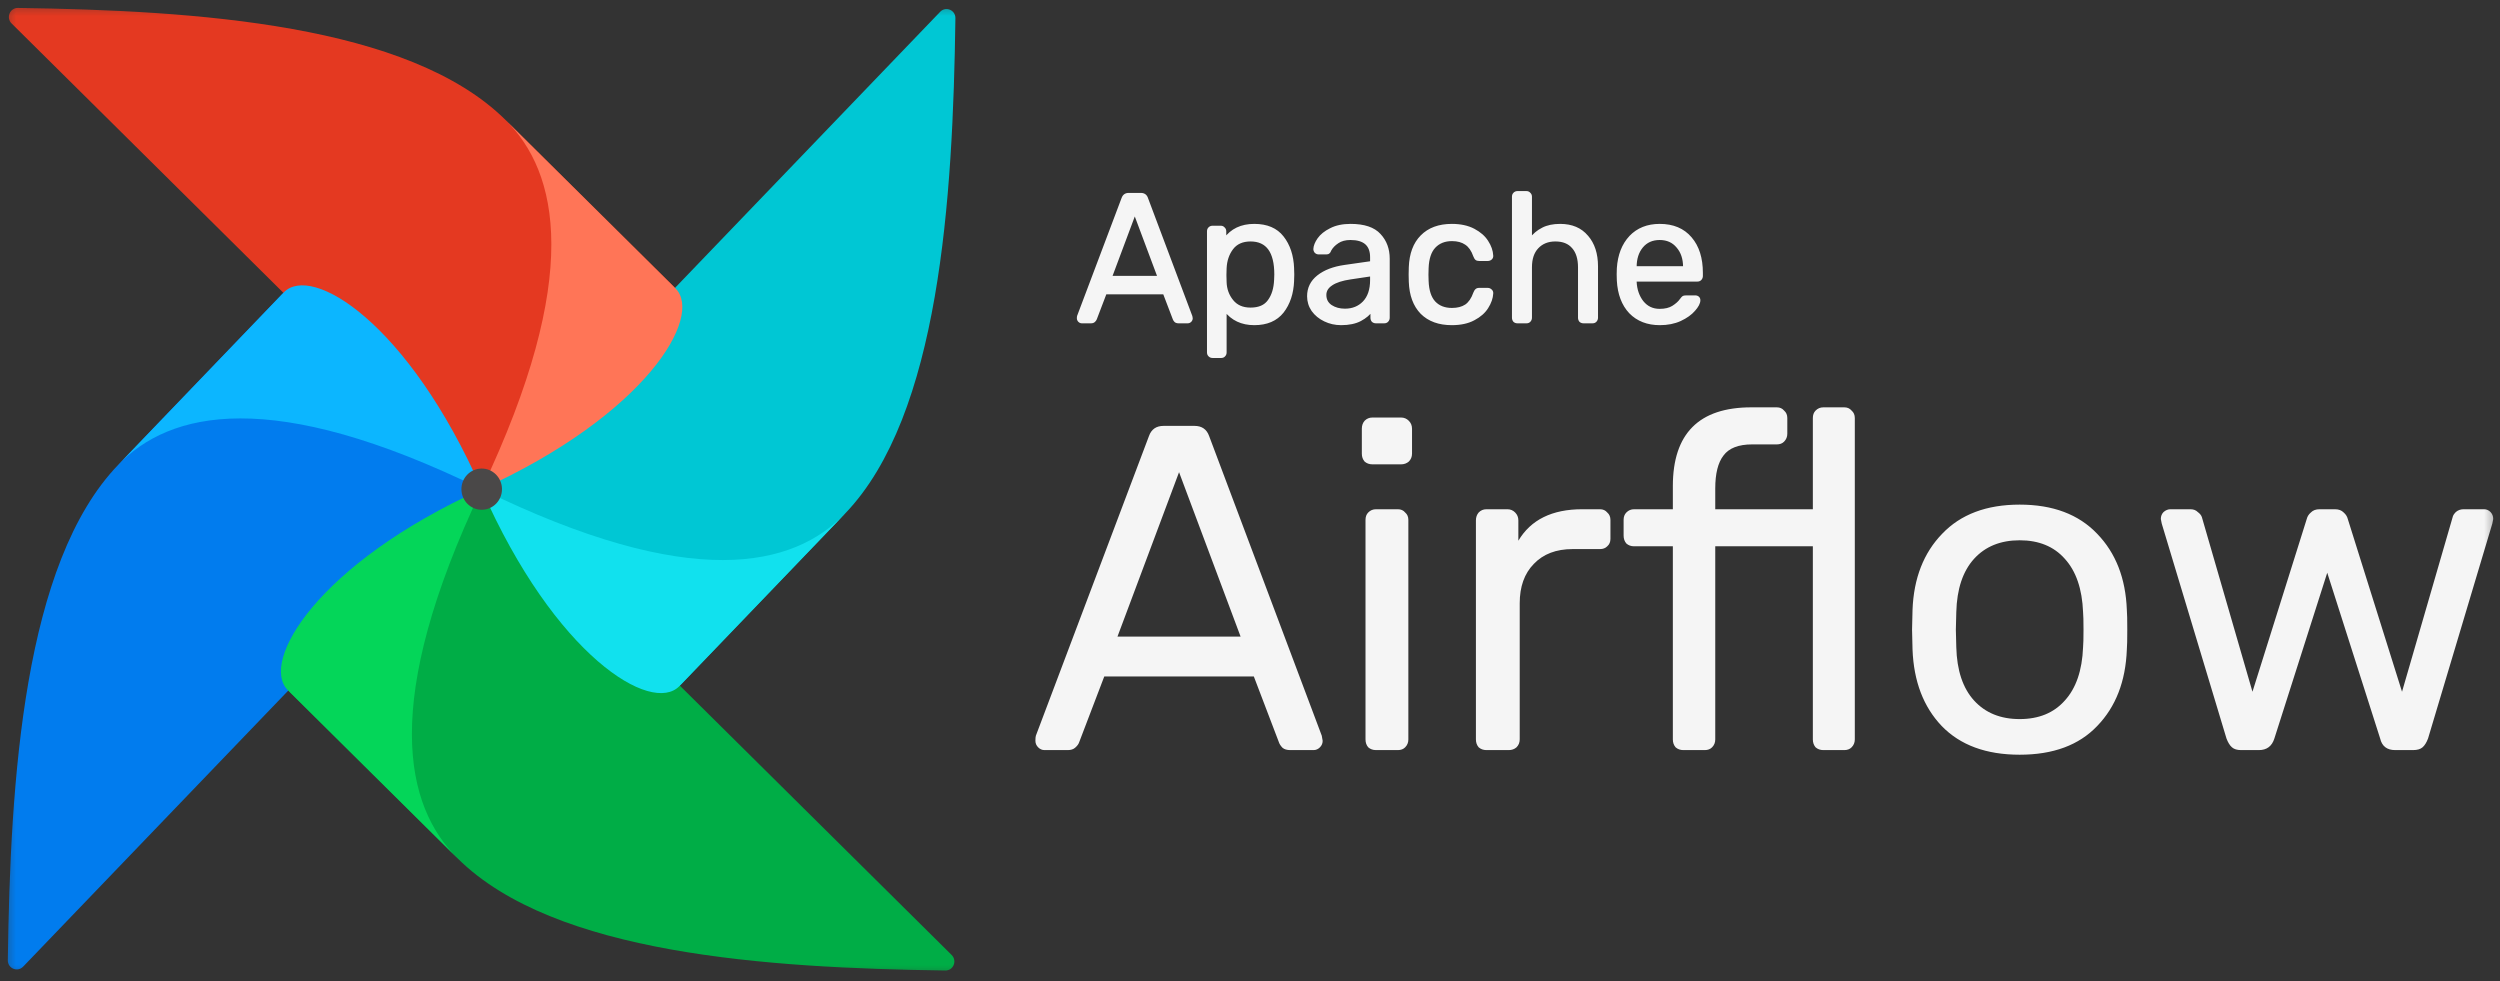
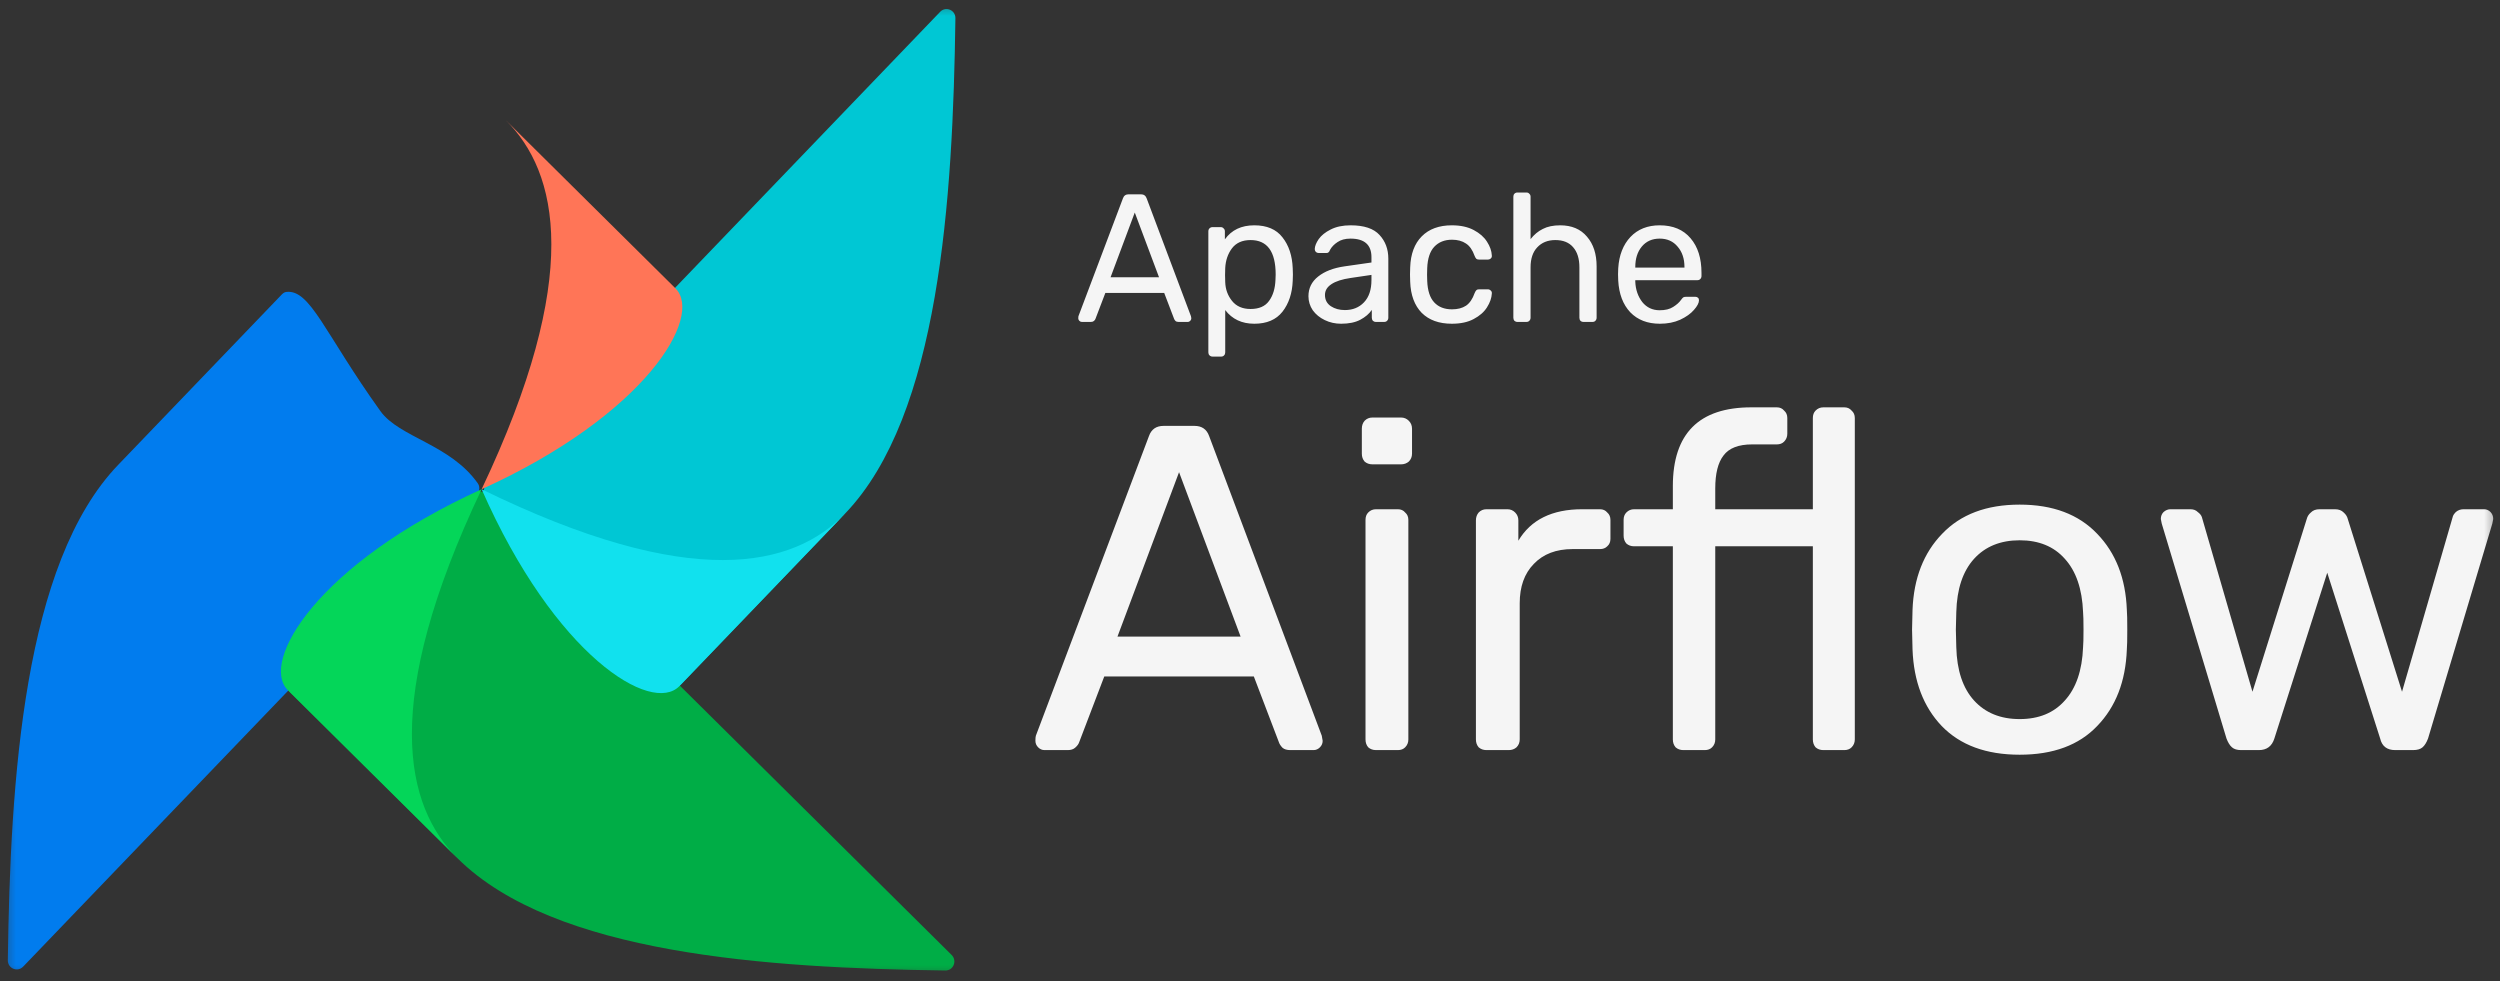
<svg xmlns="http://www.w3.org/2000/svg" width="79" height="31" viewBox="0 0 79 31" fill="none">
  <rect x="0" y="0" width="79" height="31" fill="#333333" stroke="none" />
  <g clip-path="url(#clip0_63_177)">
    <mask id="mask0_63_177" style="mask-type:luminance" maskUnits="userSpaceOnUse" x="0" y="0" width="79" height="31">
      <path d="M79 0H0V31H79V0Z" fill="white" />
    </mask>
    <g mask="url(#mask0_63_177)">
      <path d="M0.73 30.547L15.067 15.618C15.157 15.525 15.174 15.38 15.099 15.274C14.227 14.038 12.618 13.823 12.022 12.992C10.256 10.531 9.808 9.139 9.049 9.225C8.996 9.231 8.949 9.26 8.911 9.299L3.732 14.692C0.753 17.794 0.325 24.625 0.247 30.344C0.244 30.603 0.552 30.732 0.73 30.547Z" fill="#017CEE" />
      <path d="M30.072 30.177L15.376 15.615C15.284 15.523 15.142 15.506 15.037 15.582C13.82 16.468 13.609 18.102 12.791 18.707C10.368 20.501 8.997 20.956 9.082 21.727C9.088 21.781 9.116 21.829 9.155 21.867L14.464 27.128C17.518 30.154 24.242 30.588 29.873 30.668C30.128 30.672 30.254 30.358 30.072 30.177Z" fill="#00AD46" />
      <path fill-rule="evenodd" clip-rule="evenodd" d="M14.463 27.128C12.795 25.475 12.021 22.204 15.219 15.46C10.021 17.819 8.2 20.921 9.096 21.809L14.463 27.128Z" fill="#04D659" />
      <path d="M29.709 0.373L15.372 15.301C15.282 15.394 15.265 15.539 15.34 15.645C16.212 16.882 17.82 17.096 18.416 17.927C20.183 20.388 20.631 21.781 21.389 21.694C21.442 21.688 21.49 21.659 21.527 21.62L26.706 16.228C29.686 13.125 30.113 6.295 30.191 0.575C30.195 0.317 29.886 0.188 29.709 0.373Z" fill="#00C7D4" />
      <path fill-rule="evenodd" clip-rule="evenodd" d="M26.706 16.228C25.079 17.922 21.859 18.709 15.219 15.46C17.542 20.74 20.596 22.59 21.47 21.68L26.706 16.228Z" fill="#11E1EE" />
-       <path d="M0.367 0.742L15.063 15.305C15.155 15.396 15.297 15.413 15.402 15.337C16.619 14.451 16.83 12.818 17.648 12.212C20.071 10.418 21.442 9.963 21.357 9.192C21.351 9.138 21.323 9.09 21.285 9.052L15.975 3.791C12.921 0.765 6.197 0.331 0.566 0.251C0.311 0.248 0.185 0.561 0.367 0.742Z" fill="#E43921" />
      <path fill-rule="evenodd" clip-rule="evenodd" d="M15.975 3.791C17.644 5.445 18.418 8.715 15.219 15.46C20.417 13.1 22.239 9.998 21.343 9.11L15.975 3.791Z" fill="#FF7557" />
-       <path fill-rule="evenodd" clip-rule="evenodd" d="M3.732 14.692C5.36 12.997 8.58 12.211 15.22 15.46C12.896 10.18 9.843 8.329 8.969 9.239L3.732 14.692Z" fill="#0CB6FF" />
-       <path d="M15.23 16.109C15.584 16.104 15.867 15.809 15.863 15.45C15.858 15.09 15.568 14.802 15.214 14.806C14.86 14.811 14.576 15.106 14.581 15.466C14.585 15.825 14.876 16.113 15.23 16.109Z" fill="#4A4848" />
      <path d="M34.186 10.173C34.156 10.173 34.129 10.161 34.107 10.138C34.084 10.115 34.073 10.088 34.073 10.058C34.073 10.027 34.075 10.006 34.078 9.994L35.485 6.267C35.515 6.182 35.576 6.14 35.666 6.14H36.052C36.143 6.14 36.203 6.182 36.234 6.267L37.635 9.994L37.646 10.058C37.646 10.088 37.635 10.115 37.612 10.138C37.589 10.161 37.563 10.173 37.532 10.173H37.243C37.202 10.173 37.169 10.163 37.147 10.144C37.124 10.121 37.109 10.098 37.101 10.075L36.789 9.257H34.929L34.617 10.075C34.61 10.098 34.593 10.121 34.566 10.144C34.543 10.163 34.513 10.173 34.475 10.173H34.186ZM36.625 8.761L35.859 6.716L35.094 8.761H36.625ZM38.315 11.268C38.277 11.268 38.245 11.254 38.218 11.227C38.196 11.204 38.184 11.173 38.184 11.135V7.31C38.184 7.271 38.196 7.241 38.218 7.218C38.245 7.191 38.277 7.177 38.315 7.177H38.576C38.613 7.177 38.644 7.191 38.666 7.218C38.693 7.241 38.706 7.271 38.706 7.31V7.563C38.918 7.267 39.228 7.12 39.636 7.12C40.033 7.12 40.33 7.246 40.526 7.5C40.727 7.753 40.835 8.08 40.85 8.479C40.854 8.521 40.856 8.587 40.856 8.675C40.856 8.763 40.854 8.829 40.85 8.871C40.835 9.266 40.727 9.593 40.526 9.85C40.326 10.104 40.029 10.23 39.636 10.23C39.243 10.23 38.937 10.086 38.717 9.798V11.135C38.717 11.173 38.706 11.204 38.683 11.227C38.661 11.254 38.63 11.268 38.593 11.268H38.315ZM39.517 9.764C39.785 9.764 39.98 9.679 40.101 9.51C40.226 9.341 40.294 9.119 40.305 8.842C40.309 8.804 40.311 8.748 40.311 8.675C40.311 7.949 40.046 7.586 39.517 7.586C39.256 7.586 39.059 7.675 38.927 7.851C38.799 8.024 38.729 8.231 38.717 8.473L38.712 8.692L38.717 8.917C38.725 9.144 38.797 9.341 38.933 9.51C39.069 9.679 39.264 9.764 39.517 9.764ZM42.379 10.23C42.194 10.23 42.022 10.192 41.863 10.115C41.705 10.039 41.578 9.935 41.483 9.804C41.393 9.67 41.347 9.522 41.347 9.361C41.347 9.107 41.449 8.9 41.654 8.738C41.861 8.573 42.141 8.466 42.493 8.416L43.338 8.295V8.128C43.338 7.736 43.117 7.54 42.675 7.54C42.508 7.54 42.372 7.577 42.266 7.65C42.16 7.719 42.081 7.801 42.028 7.897C42.017 7.932 42.001 7.957 41.983 7.972C41.967 7.988 41.945 7.995 41.914 7.995H41.67C41.636 7.995 41.606 7.984 41.58 7.961C41.557 7.934 41.546 7.903 41.546 7.869C41.55 7.776 41.591 7.673 41.67 7.557C41.754 7.438 41.88 7.337 42.05 7.252C42.221 7.164 42.431 7.12 42.68 7.12C43.103 7.12 43.408 7.221 43.593 7.425C43.778 7.625 43.871 7.874 43.871 8.174V10.04C43.871 10.079 43.858 10.111 43.831 10.138C43.809 10.161 43.778 10.173 43.741 10.173H43.48C43.442 10.173 43.41 10.161 43.383 10.138C43.361 10.111 43.349 10.079 43.349 10.04V9.793C43.266 9.916 43.145 10.019 42.986 10.104C42.828 10.188 42.625 10.23 42.379 10.23ZM42.498 9.798C42.744 9.798 42.945 9.718 43.1 9.556C43.259 9.391 43.338 9.155 43.338 8.848V8.687L42.68 8.784C42.412 8.823 42.209 8.888 42.073 8.98C41.937 9.069 41.869 9.182 41.869 9.32C41.869 9.474 41.931 9.593 42.056 9.677C42.181 9.758 42.328 9.798 42.498 9.798ZM45.878 10.23C45.473 10.23 45.155 10.115 44.925 9.885C44.698 9.651 44.577 9.324 44.562 8.905L44.556 8.675L44.562 8.445C44.577 8.026 44.698 7.701 44.925 7.471C45.155 7.237 45.473 7.12 45.878 7.12C46.15 7.12 46.38 7.169 46.569 7.269C46.758 7.369 46.898 7.492 46.989 7.638C47.084 7.784 47.135 7.93 47.142 8.076C47.146 8.114 47.135 8.145 47.108 8.168C47.082 8.191 47.05 8.203 47.012 8.203H46.74C46.702 8.203 46.673 8.195 46.654 8.18C46.636 8.164 46.617 8.134 46.598 8.087C46.533 7.903 46.443 7.772 46.326 7.696C46.208 7.615 46.061 7.575 45.883 7.575C45.649 7.575 45.462 7.65 45.322 7.799C45.186 7.945 45.112 8.17 45.1 8.473L45.095 8.681L45.1 8.877C45.112 9.184 45.186 9.411 45.322 9.556C45.458 9.702 45.645 9.775 45.883 9.775C46.061 9.775 46.208 9.737 46.326 9.66C46.443 9.58 46.533 9.447 46.598 9.263C46.617 9.217 46.636 9.186 46.654 9.17C46.673 9.151 46.702 9.142 46.74 9.142H47.012C47.05 9.142 47.082 9.155 47.108 9.182C47.135 9.205 47.146 9.236 47.142 9.274C47.135 9.416 47.084 9.562 46.989 9.712C46.898 9.858 46.758 9.981 46.569 10.081C46.384 10.181 46.154 10.23 45.878 10.23ZM47.952 10.173C47.914 10.173 47.882 10.161 47.855 10.138C47.833 10.111 47.822 10.079 47.822 10.04V6.215C47.822 6.177 47.833 6.146 47.855 6.123C47.882 6.096 47.914 6.083 47.952 6.083H48.236C48.273 6.083 48.304 6.096 48.326 6.123C48.353 6.146 48.366 6.177 48.366 6.215V7.557C48.476 7.415 48.604 7.308 48.752 7.235C48.899 7.158 49.082 7.12 49.302 7.12C49.665 7.12 49.947 7.239 50.147 7.477C50.351 7.711 50.453 8.024 50.453 8.416V10.04C50.453 10.079 50.44 10.111 50.413 10.138C50.391 10.161 50.361 10.173 50.323 10.173H50.039C50.001 10.173 49.969 10.161 49.943 10.138C49.92 10.111 49.909 10.079 49.909 10.04V8.445C49.909 8.172 49.842 7.961 49.71 7.811C49.581 7.661 49.394 7.586 49.149 7.586C48.91 7.586 48.719 7.663 48.576 7.817C48.436 7.966 48.366 8.176 48.366 8.445V10.04C48.366 10.079 48.353 10.111 48.326 10.138C48.304 10.161 48.273 10.173 48.236 10.173H47.952ZM52.452 10.23C52.062 10.23 51.75 10.11 51.516 9.868C51.285 9.622 51.159 9.288 51.136 8.865L51.13 8.669L51.136 8.479C51.162 8.064 51.291 7.734 51.522 7.488C51.756 7.242 52.064 7.12 52.446 7.12C52.866 7.12 53.191 7.256 53.422 7.529C53.652 7.797 53.767 8.162 53.767 8.623V8.721C53.767 8.76 53.754 8.792 53.728 8.819C53.705 8.842 53.675 8.854 53.637 8.854H51.675V8.905C51.686 9.155 51.76 9.368 51.896 9.545C52.036 9.718 52.219 9.804 52.446 9.804C52.62 9.804 52.762 9.77 52.871 9.7C52.985 9.628 53.068 9.553 53.121 9.476C53.155 9.43 53.179 9.403 53.195 9.395C53.214 9.384 53.246 9.378 53.291 9.378H53.569C53.603 9.378 53.631 9.387 53.654 9.407C53.677 9.426 53.688 9.453 53.688 9.487C53.688 9.572 53.635 9.674 53.529 9.793C53.427 9.912 53.282 10.015 53.093 10.104C52.907 10.188 52.694 10.23 52.452 10.23ZM53.229 8.456V8.439C53.229 8.174 53.157 7.959 53.013 7.794C52.873 7.625 52.684 7.54 52.446 7.54C52.208 7.54 52.019 7.625 51.879 7.794C51.743 7.959 51.675 8.174 51.675 8.439V8.456H53.229Z" fill="#F5F5F5" />
-       <path d="M34.078 9.994L34.038 9.978L34.037 9.98L34.078 9.994ZM35.485 6.267L35.526 6.283L35.526 6.282L35.485 6.267ZM36.234 6.267L36.193 6.282L36.193 6.283L36.234 6.267ZM37.635 9.994L37.678 9.986C37.677 9.984 37.676 9.981 37.675 9.979L37.635 9.994ZM37.646 10.058H37.69C37.69 10.055 37.689 10.052 37.689 10.05L37.646 10.058ZM37.147 10.144L37.116 10.175C37.117 10.176 37.118 10.177 37.119 10.178L37.147 10.144ZM37.102 10.075L37.143 10.061L37.142 10.059L37.102 10.075ZM36.79 9.257L36.83 9.241C36.824 9.224 36.808 9.213 36.79 9.213V9.257ZM34.929 9.257V9.213C34.911 9.213 34.895 9.224 34.889 9.241L34.929 9.257ZM34.617 10.075L34.577 10.059L34.576 10.061L34.617 10.075ZM34.566 10.144L34.594 10.178L34.595 10.178L34.566 10.144ZM36.625 8.761V8.806C36.639 8.806 36.653 8.799 36.661 8.787C36.669 8.775 36.671 8.759 36.666 8.746L36.625 8.761ZM35.859 6.716L35.9 6.701C35.894 6.683 35.877 6.672 35.859 6.672C35.841 6.672 35.825 6.683 35.819 6.701L35.859 6.716ZM35.094 8.761L35.053 8.746C35.048 8.759 35.05 8.775 35.058 8.787C35.066 8.799 35.08 8.806 35.094 8.806V8.761ZM34.186 10.129C34.169 10.129 34.153 10.122 34.138 10.107L34.076 10.17C34.106 10.2 34.144 10.217 34.186 10.217V10.129ZM34.138 10.107C34.123 10.092 34.117 10.076 34.117 10.058H34.029C34.029 10.101 34.046 10.139 34.076 10.17L34.138 10.107ZM34.117 10.058C34.117 10.027 34.119 10.012 34.12 10.008L34.037 9.98C34.031 9.999 34.029 10.027 34.029 10.058H34.117ZM34.119 10.01L35.526 6.283L35.444 6.251L34.038 9.978L34.119 10.01ZM35.526 6.282C35.539 6.247 35.556 6.223 35.578 6.208C35.599 6.193 35.628 6.184 35.667 6.184V6.096C35.614 6.096 35.568 6.108 35.529 6.135C35.489 6.163 35.462 6.203 35.444 6.252L35.526 6.282ZM35.667 6.184H36.052V6.096H35.667V6.184ZM36.052 6.184C36.091 6.184 36.12 6.193 36.141 6.208C36.162 6.223 36.18 6.247 36.193 6.282L36.275 6.252C36.257 6.203 36.23 6.163 36.19 6.135C36.151 6.108 36.104 6.096 36.052 6.096V6.184ZM36.193 6.283L37.594 10.01L37.675 9.979L36.274 6.251L36.193 6.283ZM37.592 10.002L37.603 10.066L37.689 10.05L37.678 9.986L37.592 10.002ZM37.602 10.058C37.602 10.076 37.596 10.092 37.581 10.107L37.643 10.17C37.673 10.139 37.69 10.101 37.69 10.058H37.602ZM37.581 10.107C37.566 10.122 37.55 10.129 37.532 10.129V10.217C37.575 10.217 37.612 10.2 37.643 10.17L37.581 10.107ZM37.532 10.129H37.243V10.217H37.532V10.129ZM37.243 10.129C37.208 10.129 37.187 10.12 37.175 10.11L37.119 10.178C37.152 10.206 37.196 10.217 37.243 10.217V10.129ZM37.178 10.113C37.158 10.093 37.148 10.076 37.143 10.061L37.06 10.089C37.071 10.12 37.09 10.149 37.116 10.175L37.178 10.113ZM37.142 10.059L36.83 9.241L36.749 9.273L37.061 10.091L37.142 10.059ZM36.79 9.213H34.929V9.301H36.79V9.213ZM34.889 9.241L34.577 10.059L34.658 10.091L34.97 9.273L34.889 9.241ZM34.576 10.061C34.572 10.074 34.561 10.09 34.538 10.111L34.595 10.178C34.624 10.152 34.648 10.122 34.659 10.089L34.576 10.061ZM34.538 10.11C34.526 10.121 34.506 10.129 34.476 10.129V10.217C34.521 10.217 34.562 10.206 34.594 10.178L34.538 10.11ZM34.476 10.129H34.186V10.217H34.476V10.129ZM36.666 8.746L35.9 6.701L35.819 6.732L36.584 8.777L36.666 8.746ZM35.819 6.701L35.053 8.746L35.135 8.777L35.9 6.732L35.819 6.701ZM35.094 8.806H36.625V8.717H35.094V8.806ZM38.666 7.218L38.633 7.246C38.635 7.248 38.636 7.25 38.638 7.251L38.666 7.218ZM38.706 7.563H38.663C38.663 7.582 38.675 7.599 38.693 7.605C38.711 7.611 38.73 7.605 38.741 7.589L38.706 7.563ZM40.527 7.5L40.492 7.527L40.493 7.528L40.527 7.5ZM40.85 8.479L40.806 8.481L40.807 8.483L40.85 8.479ZM40.85 8.871L40.807 8.867L40.806 8.869L40.85 8.871ZM40.527 9.85L40.561 9.878L40.561 9.878L40.527 9.85ZM38.718 9.798L38.752 9.771C38.74 9.756 38.721 9.75 38.703 9.757C38.686 9.763 38.674 9.78 38.674 9.798H38.718ZM38.684 11.227L38.653 11.196C38.652 11.197 38.651 11.197 38.65 11.198L38.684 11.227ZM40.101 9.51L40.066 9.484L40.066 9.484L40.101 9.51ZM40.306 8.842L40.262 8.838C40.262 8.839 40.262 8.839 40.262 8.84L40.306 8.842ZM38.718 8.473L38.674 8.471V8.472L38.718 8.473ZM38.712 8.692L38.668 8.691V8.693L38.712 8.692ZM38.718 8.917L38.674 8.918V8.918L38.718 8.917ZM38.315 11.223C38.288 11.223 38.267 11.214 38.249 11.196L38.188 11.258C38.222 11.294 38.266 11.312 38.315 11.312V11.223ZM38.249 11.196C38.236 11.183 38.228 11.164 38.228 11.135H38.141C38.141 11.183 38.155 11.226 38.188 11.258L38.249 11.196ZM38.228 11.135V7.31H38.141V11.135H38.228ZM38.228 7.31C38.228 7.281 38.236 7.262 38.249 7.249L38.188 7.186C38.155 7.219 38.141 7.262 38.141 7.31H38.228ZM38.249 7.249C38.267 7.23 38.288 7.221 38.315 7.221V7.133C38.266 7.133 38.222 7.151 38.188 7.186L38.249 7.249ZM38.315 7.221H38.576V7.133H38.315V7.221ZM38.576 7.221C38.602 7.221 38.62 7.23 38.633 7.246L38.7 7.189C38.668 7.151 38.625 7.133 38.576 7.133V7.221ZM38.638 7.251C38.654 7.265 38.663 7.283 38.663 7.31H38.75C38.75 7.26 38.732 7.216 38.695 7.184L38.638 7.251ZM38.663 7.31V7.563H38.75V7.31H38.663ZM38.741 7.589C38.944 7.307 39.24 7.164 39.636 7.164V7.075C39.216 7.075 38.892 7.228 38.671 7.537L38.741 7.589ZM39.636 7.164C40.023 7.164 40.306 7.287 40.492 7.527L40.561 7.472C40.354 7.206 40.043 7.075 39.636 7.075V7.164ZM40.493 7.528C40.686 7.772 40.792 8.089 40.806 8.481L40.894 8.477C40.878 8.071 40.768 7.735 40.561 7.472L40.493 7.528ZM40.807 8.483C40.81 8.523 40.812 8.587 40.812 8.675H40.899C40.899 8.586 40.897 8.52 40.893 8.475L40.807 8.483ZM40.812 8.675C40.812 8.763 40.81 8.827 40.807 8.867L40.893 8.875C40.897 8.831 40.899 8.764 40.899 8.675H40.812ZM40.806 8.869C40.792 9.257 40.686 9.574 40.492 9.823L40.561 9.878C40.768 9.612 40.878 9.276 40.894 8.873L40.806 8.869ZM40.493 9.823C40.303 10.063 40.02 10.186 39.636 10.186V10.275C40.039 10.275 40.35 10.144 40.561 9.878L40.493 9.823ZM39.636 10.186C39.255 10.186 38.962 10.047 38.752 9.771L38.683 9.826C38.911 10.126 39.231 10.275 39.636 10.275V10.186ZM38.674 9.798V11.135H38.761V9.798H38.674ZM38.674 11.135C38.674 11.164 38.666 11.183 38.653 11.196L38.714 11.258C38.747 11.226 38.761 11.183 38.761 11.135H38.674ZM38.65 11.198C38.637 11.214 38.619 11.223 38.593 11.223V11.312C38.642 11.312 38.685 11.294 38.717 11.256L38.65 11.198ZM38.593 11.223H38.315V11.312H38.593V11.223ZM39.517 9.808C39.795 9.808 40.005 9.72 40.136 9.536L40.066 9.484C39.956 9.639 39.776 9.72 39.517 9.72V9.808ZM40.136 9.537C40.268 9.359 40.337 9.127 40.349 8.844L40.262 8.84C40.251 9.111 40.184 9.324 40.066 9.484L40.136 9.537ZM40.349 8.847C40.353 8.806 40.355 8.748 40.355 8.675H40.268C40.268 8.748 40.266 8.802 40.262 8.838L40.349 8.847ZM40.355 8.675C40.355 8.308 40.288 8.025 40.148 7.832C40.006 7.637 39.793 7.542 39.517 7.542V7.63C39.771 7.63 39.955 7.717 40.078 7.885C40.202 8.055 40.268 8.316 40.268 8.675H40.355ZM39.517 7.542C39.246 7.542 39.035 7.635 38.893 7.824L38.962 7.878C39.084 7.715 39.267 7.63 39.517 7.63V7.542ZM38.893 7.824C38.758 8.005 38.686 8.222 38.674 8.471L38.761 8.476C38.772 8.241 38.839 8.043 38.962 7.878L38.893 7.824ZM38.674 8.472L38.668 8.691L38.755 8.693L38.761 8.475L38.674 8.472ZM38.668 8.693L38.674 8.918L38.761 8.916L38.755 8.691L38.668 8.693ZM38.674 8.918C38.682 9.154 38.757 9.362 38.899 9.538L38.967 9.482C38.837 9.321 38.768 9.133 38.761 8.916L38.674 8.918ZM38.899 9.538C39.045 9.72 39.253 9.808 39.517 9.808V9.72C39.274 9.72 39.093 9.639 38.967 9.482L38.899 9.538ZM41.483 9.804L41.448 9.829L41.449 9.83L41.483 9.804ZM41.654 8.738L41.68 8.773L41.681 8.773L41.654 8.738ZM42.493 8.416L42.499 8.46H42.499L42.493 8.416ZM43.338 8.295L43.344 8.339C43.366 8.336 43.382 8.317 43.382 8.295H43.338ZM42.266 7.65L42.29 7.687L42.291 7.686L42.266 7.65ZM42.028 7.897L41.99 7.876C41.989 7.878 41.987 7.881 41.987 7.883L42.028 7.897ZM41.983 7.972L41.956 7.938C41.954 7.939 41.953 7.94 41.952 7.941L41.983 7.972ZM41.58 7.961L41.547 7.989C41.548 7.991 41.55 7.993 41.552 7.994L41.58 7.961ZM41.546 7.869L41.502 7.867V7.869H41.546ZM41.671 7.557L41.635 7.532L41.635 7.532L41.671 7.557ZM42.051 7.252L42.07 7.292L42.071 7.292L42.051 7.252ZM43.593 7.425L43.561 7.455L43.562 7.455L43.593 7.425ZM43.384 10.138L43.35 10.167C43.352 10.169 43.353 10.171 43.355 10.172L43.384 10.138ZM43.35 9.793H43.393C43.393 9.773 43.381 9.756 43.362 9.75C43.344 9.745 43.324 9.752 43.314 9.768L43.35 9.793ZM43.338 8.687H43.382C43.382 8.674 43.376 8.661 43.367 8.653C43.357 8.645 43.344 8.641 43.332 8.643L43.338 8.687ZM42.68 8.784L42.686 8.828L42.687 8.828L42.68 8.784ZM42.073 8.98L42.097 9.018L42.098 9.017L42.073 8.98ZM42.056 9.677L42.032 9.714L42.033 9.715L42.056 9.677ZM42.38 10.186C42.2 10.186 42.035 10.149 41.882 10.075L41.845 10.155C42.01 10.235 42.188 10.275 42.38 10.275V10.186ZM41.882 10.075C41.729 10.001 41.609 9.902 41.519 9.778L41.449 9.83C41.548 9.967 41.68 10.076 41.845 10.155L41.882 10.075ZM41.52 9.779C41.434 9.652 41.391 9.513 41.391 9.361H41.304C41.304 9.531 41.352 9.688 41.448 9.829L41.52 9.779ZM41.391 9.361C41.391 9.121 41.486 8.927 41.68 8.773L41.627 8.703C41.413 8.873 41.304 9.093 41.304 9.361H41.391ZM41.681 8.773C41.881 8.614 42.153 8.509 42.499 8.46L42.487 8.372C42.13 8.423 41.843 8.532 41.627 8.703L41.681 8.773ZM42.499 8.46L43.344 8.339L43.332 8.251L42.487 8.372L42.499 8.46ZM43.382 8.295V8.128H43.295V8.295H43.382ZM43.382 8.128C43.382 7.923 43.324 7.762 43.201 7.654C43.079 7.546 42.901 7.496 42.675 7.496V7.584C42.89 7.584 43.044 7.632 43.144 7.72C43.242 7.807 43.295 7.94 43.295 8.128H43.382ZM42.675 7.496C42.502 7.496 42.357 7.534 42.242 7.613L42.291 7.686C42.387 7.62 42.514 7.584 42.675 7.584V7.496ZM42.243 7.612C42.132 7.685 42.047 7.772 41.99 7.876L42.066 7.919C42.115 7.83 42.189 7.753 42.29 7.687L42.243 7.612ZM41.987 7.883C41.977 7.913 41.965 7.93 41.956 7.938L42.01 8.007C42.038 7.984 42.057 7.95 42.069 7.911L41.987 7.883ZM41.952 7.941C41.948 7.945 41.938 7.951 41.915 7.951V8.04C41.952 8.04 41.987 8.03 42.014 8.004L41.952 7.941ZM41.915 7.951H41.671V8.04H41.915V7.951ZM41.671 7.951C41.647 7.951 41.627 7.943 41.608 7.927L41.552 7.994C41.586 8.024 41.626 8.04 41.671 8.04V7.951ZM41.613 7.932C41.597 7.913 41.59 7.892 41.59 7.869H41.502C41.502 7.914 41.518 7.955 41.547 7.989L41.613 7.932ZM41.589 7.87C41.593 7.79 41.63 7.694 41.706 7.583L41.635 7.532C41.553 7.651 41.507 7.763 41.502 7.867L41.589 7.87ZM41.706 7.583C41.784 7.472 41.904 7.374 42.07 7.292L42.032 7.212C41.857 7.299 41.724 7.405 41.635 7.532L41.706 7.583ZM42.071 7.292C42.233 7.207 42.436 7.164 42.68 7.164V7.075C42.426 7.075 42.209 7.12 42.031 7.213L42.071 7.292ZM42.68 7.164C43.098 7.164 43.388 7.264 43.561 7.455L43.625 7.395C43.428 7.178 43.109 7.075 42.68 7.075V7.164ZM43.562 7.455C43.739 7.646 43.828 7.884 43.828 8.174H43.915C43.915 7.864 43.819 7.603 43.625 7.395L43.562 7.455ZM43.828 8.174V10.04H43.915V8.174H43.828ZM43.828 10.04C43.828 10.067 43.819 10.088 43.801 10.107L43.862 10.17C43.897 10.134 43.915 10.09 43.915 10.04H43.828ZM43.801 10.107C43.788 10.12 43.769 10.129 43.741 10.129V10.217C43.788 10.217 43.83 10.203 43.862 10.17L43.801 10.107ZM43.741 10.129H43.48V10.217H43.741V10.129ZM43.48 10.129C43.452 10.129 43.43 10.12 43.412 10.105L43.355 10.172C43.39 10.203 43.433 10.217 43.48 10.217V10.129ZM43.417 10.11C43.401 10.091 43.393 10.069 43.393 10.04H43.306C43.306 10.088 43.32 10.132 43.35 10.167L43.417 10.11ZM43.393 10.04V9.793H43.306V10.04H43.393ZM43.314 9.768C43.235 9.883 43.12 9.983 42.966 10.065L43.007 10.143C43.17 10.056 43.297 9.948 43.386 9.818L43.314 9.768ZM42.966 10.065C42.816 10.145 42.621 10.186 42.38 10.186V10.275C42.63 10.275 42.84 10.232 43.007 10.143L42.966 10.065ZM42.499 9.843C42.755 9.843 42.967 9.758 43.131 9.587L43.069 9.526C42.923 9.677 42.734 9.754 42.499 9.754V9.843ZM43.131 9.587C43.3 9.412 43.382 9.163 43.382 8.848H43.295C43.295 9.148 43.217 9.371 43.069 9.526L43.131 9.587ZM43.382 8.848V8.687H43.295V8.848H43.382ZM43.332 8.643L42.674 8.741L42.687 8.828L43.344 8.73L43.332 8.643ZM42.674 8.741C42.403 8.779 42.193 8.846 42.049 8.944L42.098 9.017C42.226 8.93 42.421 8.866 42.686 8.828L42.674 8.741ZM42.05 8.943C41.904 9.038 41.825 9.164 41.825 9.32H41.913C41.913 9.2 41.971 9.1 42.097 9.018L42.05 8.943ZM41.825 9.32C41.825 9.489 41.895 9.622 42.032 9.714L42.081 9.641C41.968 9.564 41.913 9.459 41.913 9.32H41.825ZM42.033 9.715C42.166 9.801 42.322 9.843 42.499 9.843V9.754C42.336 9.754 42.197 9.716 42.08 9.64L42.033 9.715ZM44.925 9.885L44.894 9.916L44.894 9.916L44.925 9.885ZM44.562 8.905L44.518 8.907V8.907L44.562 8.905ZM44.556 8.675L44.513 8.674V8.676L44.556 8.675ZM44.562 8.445L44.518 8.443V8.443L44.562 8.445ZM46.989 7.638L46.952 7.662L46.953 7.662L46.989 7.638ZM47.142 8.076L47.099 8.078L47.099 8.08L47.142 8.076ZM46.598 8.087L46.557 8.102L46.558 8.104L46.598 8.087ZM46.326 7.696L46.301 7.732L46.302 7.733L46.326 7.696ZM45.101 8.473L45.057 8.472V8.472L45.101 8.473ZM45.095 8.681L45.051 8.68C45.051 8.68 45.051 8.681 45.051 8.682L45.095 8.681ZM45.101 8.877L45.057 8.878V8.878L45.101 8.877ZM46.326 9.66L46.349 9.697L46.35 9.697L46.326 9.66ZM46.598 9.263L46.558 9.246L46.557 9.248L46.598 9.263ZM46.655 9.17L46.682 9.205C46.683 9.204 46.684 9.203 46.685 9.202L46.655 9.17ZM47.108 9.182L47.078 9.213C47.078 9.214 47.079 9.215 47.08 9.216L47.108 9.182ZM47.142 9.274L47.099 9.27L47.099 9.272L47.142 9.274ZM46.989 9.712L46.953 9.688L46.952 9.688L46.989 9.712ZM46.569 10.081L46.55 10.041L46.549 10.042L46.569 10.081ZM45.878 10.186C45.481 10.186 45.176 10.074 44.955 9.853L44.894 9.916C45.135 10.157 45.465 10.275 45.878 10.275V10.186ZM44.956 9.854C44.739 9.629 44.62 9.315 44.605 8.904L44.518 8.907C44.534 9.334 44.657 9.672 44.894 9.916L44.956 9.854ZM44.605 8.904L44.6 8.674L44.513 8.676L44.518 8.907L44.605 8.904ZM44.6 8.676L44.605 8.446L44.518 8.443L44.513 8.674L44.6 8.676ZM44.605 8.446C44.62 8.035 44.739 7.723 44.956 7.502L44.894 7.44C44.657 7.68 44.534 8.016 44.518 8.443L44.605 8.446ZM44.956 7.502C45.176 7.278 45.482 7.164 45.878 7.164V7.075C45.464 7.075 45.135 7.195 44.894 7.44L44.956 7.502ZM45.878 7.164C46.145 7.164 46.368 7.213 46.55 7.309L46.59 7.23C46.393 7.126 46.155 7.075 45.878 7.075V7.164ZM46.55 7.309C46.733 7.406 46.867 7.524 46.952 7.662L47.026 7.614C46.93 7.46 46.784 7.333 46.59 7.23L46.55 7.309ZM46.953 7.662C47.044 7.803 47.092 7.942 47.099 8.078L47.186 8.074C47.178 7.918 47.124 7.765 47.026 7.614L46.953 7.662ZM47.099 8.08C47.102 8.106 47.095 8.122 47.08 8.134L47.137 8.202C47.175 8.168 47.191 8.123 47.186 8.071L47.099 8.08ZM47.08 8.134C47.062 8.15 47.04 8.158 47.012 8.158V8.247C47.059 8.247 47.102 8.232 47.137 8.202L47.08 8.134ZM47.012 8.158H46.74V8.247H47.012V8.158ZM46.74 8.158C46.707 8.158 46.69 8.151 46.682 8.145L46.627 8.214C46.657 8.238 46.697 8.247 46.74 8.247V8.158ZM46.682 8.145C46.672 8.137 46.657 8.115 46.638 8.07L46.558 8.104C46.577 8.152 46.599 8.191 46.627 8.214L46.682 8.145ZM46.639 8.073C46.573 7.883 46.477 7.742 46.349 7.658L46.302 7.733C46.409 7.803 46.495 7.924 46.557 8.102L46.639 8.073ZM46.35 7.659C46.224 7.572 46.068 7.53 45.883 7.53V7.619C46.055 7.619 46.193 7.658 46.301 7.732L46.35 7.659ZM45.883 7.53C45.639 7.53 45.44 7.609 45.29 7.769L45.353 7.83C45.484 7.69 45.659 7.619 45.883 7.619V7.53ZM45.29 7.769C45.144 7.926 45.069 8.163 45.057 8.472L45.144 8.475C45.155 8.177 45.228 7.965 45.353 7.83L45.29 7.769ZM45.057 8.472L45.051 8.68L45.139 8.682L45.144 8.475L45.057 8.472ZM45.051 8.682L45.057 8.878L45.144 8.875L45.139 8.68L45.051 8.682ZM45.057 8.878C45.069 9.191 45.144 9.43 45.29 9.587L45.353 9.526C45.228 9.391 45.155 9.177 45.144 8.875L45.057 8.878ZM45.29 9.587C45.436 9.743 45.636 9.82 45.883 9.82V9.731C45.654 9.731 45.48 9.661 45.353 9.526L45.29 9.587ZM45.883 9.82C46.067 9.82 46.223 9.78 46.349 9.697L46.302 9.623C46.194 9.694 46.055 9.731 45.883 9.731V9.82ZM46.35 9.697C46.477 9.609 46.573 9.468 46.639 9.277L46.557 9.248C46.495 9.426 46.408 9.55 46.301 9.624L46.35 9.697ZM46.638 9.28C46.657 9.235 46.672 9.213 46.682 9.205L46.627 9.136C46.599 9.159 46.577 9.198 46.558 9.246L46.638 9.28ZM46.685 9.202C46.693 9.194 46.709 9.186 46.74 9.186V9.097C46.695 9.097 46.654 9.109 46.624 9.139L46.685 9.202ZM46.74 9.186H47.012V9.097H46.74V9.186ZM47.012 9.186C47.038 9.186 47.059 9.195 47.078 9.213L47.139 9.151C47.104 9.115 47.061 9.097 47.012 9.097V9.186ZM47.08 9.216C47.095 9.228 47.102 9.244 47.099 9.27L47.186 9.279C47.191 9.227 47.175 9.182 47.137 9.148L47.08 9.216ZM47.099 9.272C47.092 9.405 47.044 9.543 46.953 9.688L47.026 9.736C47.124 9.581 47.178 9.428 47.186 9.277L47.099 9.272ZM46.952 9.688C46.867 9.826 46.733 9.944 46.55 10.041L46.59 10.12C46.784 10.018 46.93 9.89 47.026 9.736L46.952 9.688ZM46.549 10.042C46.372 10.137 46.149 10.186 45.878 10.186V10.275C46.159 10.275 46.397 10.224 46.59 10.12L46.549 10.042ZM47.856 10.138L47.823 10.167C47.824 10.169 47.825 10.171 47.827 10.172L47.856 10.138ZM48.326 6.123L48.293 6.152C48.295 6.153 48.296 6.155 48.298 6.157L48.326 6.123ZM48.366 7.557H48.322C48.322 7.576 48.334 7.593 48.352 7.599C48.37 7.605 48.389 7.6 48.401 7.585L48.366 7.557ZM48.752 7.235L48.771 7.275L48.772 7.274L48.752 7.235ZM50.147 7.477L50.114 7.506L50.114 7.506L50.147 7.477ZM49.943 10.138L49.91 10.167C49.911 10.169 49.913 10.171 49.914 10.172L49.943 10.138ZM49.71 7.811L49.677 7.84L49.678 7.84L49.71 7.811ZM47.952 10.129C47.924 10.129 47.902 10.12 47.884 10.105L47.827 10.172C47.862 10.203 47.905 10.217 47.952 10.217V10.129ZM47.889 10.11C47.873 10.091 47.865 10.069 47.865 10.04H47.778C47.778 10.088 47.793 10.132 47.823 10.167L47.889 10.11ZM47.865 10.04V6.215H47.778V10.04H47.865ZM47.865 6.215C47.865 6.186 47.873 6.167 47.887 6.154L47.825 6.092C47.793 6.124 47.778 6.167 47.778 6.215H47.865ZM47.887 6.154C47.905 6.136 47.926 6.127 47.952 6.127V6.038C47.903 6.038 47.859 6.056 47.825 6.092L47.887 6.154ZM47.952 6.127H48.236V6.038H47.952V6.127ZM48.236 6.127C48.262 6.127 48.28 6.136 48.293 6.152L48.359 6.094C48.328 6.056 48.285 6.038 48.236 6.038V6.127ZM48.298 6.157C48.314 6.17 48.322 6.188 48.322 6.215H48.41C48.41 6.165 48.392 6.122 48.355 6.089L48.298 6.157ZM48.322 6.215V7.557H48.41V6.215H48.322ZM48.401 7.585C48.506 7.447 48.63 7.344 48.771 7.275L48.733 7.195C48.579 7.271 48.445 7.383 48.332 7.53L48.401 7.585ZM48.772 7.274C48.911 7.201 49.087 7.164 49.302 7.164V7.075C49.078 7.075 48.887 7.114 48.732 7.195L48.772 7.274ZM49.302 7.164C49.655 7.164 49.923 7.279 50.114 7.506L50.18 7.448C49.97 7.198 49.675 7.075 49.302 7.075V7.164ZM50.114 7.506C50.31 7.73 50.41 8.032 50.41 8.416H50.497C50.497 8.016 50.393 7.692 50.18 7.447L50.114 7.506ZM50.41 8.416V10.04H50.497V8.416H50.41ZM50.41 10.04C50.41 10.067 50.401 10.088 50.383 10.107L50.444 10.17C50.479 10.134 50.497 10.09 50.497 10.04H50.41ZM50.383 10.107C50.37 10.12 50.351 10.129 50.323 10.129V10.217C50.37 10.217 50.412 10.203 50.444 10.17L50.383 10.107ZM50.323 10.129H50.039V10.217H50.323V10.129ZM50.039 10.129C50.011 10.129 49.989 10.12 49.971 10.105L49.914 10.172C49.95 10.203 49.992 10.217 50.039 10.217V10.129ZM49.976 10.11C49.961 10.091 49.952 10.069 49.952 10.04H49.865C49.865 10.088 49.88 10.132 49.91 10.167L49.976 10.11ZM49.952 10.04V8.445H49.865V10.04H49.952ZM49.952 8.445C49.952 8.165 49.884 7.942 49.743 7.781L49.678 7.84C49.801 7.98 49.865 8.179 49.865 8.445H49.952ZM49.743 7.782C49.604 7.62 49.404 7.542 49.149 7.542V7.63C49.386 7.63 49.559 7.702 49.677 7.84L49.743 7.782ZM49.149 7.542C48.901 7.542 48.697 7.622 48.544 7.786L48.608 7.847C48.742 7.704 48.921 7.63 49.149 7.63V7.542ZM48.544 7.786C48.395 7.946 48.322 8.168 48.322 8.445H48.41C48.41 8.184 48.477 7.986 48.608 7.847L48.544 7.786ZM48.322 8.445V10.04H48.41V8.445H48.322ZM48.322 10.04C48.322 10.067 48.314 10.088 48.295 10.107L48.357 10.17C48.392 10.134 48.41 10.09 48.41 10.04H48.322ZM48.295 10.107C48.282 10.12 48.264 10.129 48.236 10.129V10.217C48.283 10.217 48.325 10.203 48.357 10.17L48.295 10.107ZM48.236 10.129H47.952V10.217H48.236V10.129ZM51.516 9.868L51.484 9.898L51.485 9.899L51.516 9.868ZM51.136 8.865L51.092 8.866V8.868L51.136 8.865ZM51.13 8.669L51.087 8.668C51.087 8.669 51.087 8.67 51.087 8.671L51.13 8.669ZM51.136 8.479L51.092 8.476V8.478L51.136 8.479ZM51.522 7.488L51.49 7.457L51.49 7.458L51.522 7.488ZM53.422 7.529L53.389 7.557L53.389 7.558L53.422 7.529ZM51.675 8.854V8.809C51.651 8.809 51.631 8.829 51.631 8.854H51.675ZM51.675 8.905H51.631L51.631 8.908L51.675 8.905ZM51.896 9.545L51.862 9.572L51.862 9.573L51.896 9.545ZM52.871 9.7L52.894 9.738L52.895 9.738L52.871 9.7ZM53.121 9.476L53.086 9.449L53.085 9.45L53.121 9.476ZM53.195 9.395L53.214 9.435C53.215 9.434 53.216 9.434 53.217 9.433L53.195 9.395ZM53.529 9.793L53.497 9.763L53.496 9.764L53.529 9.793ZM53.093 10.104L53.111 10.144L53.111 10.144L53.093 10.104ZM53.229 8.456V8.5C53.253 8.5 53.272 8.481 53.272 8.456H53.229ZM53.013 7.794L52.98 7.822L52.981 7.823L53.013 7.794ZM51.879 7.794L51.846 7.765L51.846 7.765L51.879 7.794ZM51.675 8.456H51.631C51.631 8.481 51.651 8.5 51.675 8.5V8.456ZM52.452 10.186C52.072 10.186 51.772 10.069 51.547 9.837L51.485 9.899C51.729 10.15 52.053 10.275 52.452 10.275V10.186ZM51.548 9.837C51.326 9.601 51.202 9.277 51.179 8.863L51.092 8.868C51.116 9.298 51.245 9.643 51.484 9.898L51.548 9.837ZM51.18 8.864L51.174 8.668L51.087 8.671L51.092 8.866L51.18 8.864ZM51.174 8.671L51.18 8.481L51.092 8.478L51.087 8.668L51.174 8.671ZM51.179 8.482C51.205 8.075 51.331 7.756 51.553 7.519L51.49 7.458C51.251 7.713 51.12 8.054 51.092 8.476L51.179 8.482ZM51.553 7.519C51.778 7.283 52.074 7.164 52.446 7.164V7.075C52.054 7.075 51.734 7.202 51.49 7.457L51.553 7.519ZM52.446 7.164C52.856 7.164 53.168 7.296 53.389 7.557L53.455 7.5C53.214 7.215 52.876 7.075 52.446 7.075V7.164ZM53.389 7.558C53.611 7.816 53.724 8.17 53.724 8.623H53.811C53.811 8.155 53.694 7.779 53.455 7.5L53.389 7.558ZM53.724 8.623V8.721H53.811V8.623H53.724ZM53.724 8.721C53.724 8.748 53.715 8.769 53.697 8.788L53.759 8.85C53.793 8.815 53.811 8.771 53.811 8.721H53.724ZM53.697 8.788C53.684 8.801 53.666 8.809 53.637 8.809V8.898C53.684 8.898 53.727 8.883 53.759 8.85L53.697 8.788ZM53.637 8.809H51.675V8.898H53.637V8.809ZM51.631 8.854V8.905H51.718V8.854H51.631ZM51.631 8.908C51.643 9.165 51.719 9.388 51.862 9.572L51.93 9.518C51.8 9.349 51.729 9.145 51.718 8.903L51.631 8.908ZM51.862 9.573C52.011 9.756 52.207 9.848 52.446 9.848V9.76C52.232 9.76 52.061 9.679 51.93 9.517L51.862 9.573ZM52.446 9.848C52.626 9.848 52.776 9.813 52.894 9.738L52.849 9.663C52.748 9.726 52.615 9.76 52.446 9.76V9.848ZM52.895 9.738C53.011 9.663 53.099 9.584 53.157 9.501L53.085 9.45C53.037 9.521 52.959 9.592 52.848 9.663L52.895 9.738ZM53.156 9.502C53.172 9.48 53.186 9.463 53.197 9.451C53.202 9.445 53.207 9.441 53.21 9.438C53.214 9.435 53.215 9.434 53.214 9.435L53.175 9.356C53.16 9.363 53.146 9.377 53.133 9.391C53.119 9.406 53.104 9.426 53.086 9.449L53.156 9.502ZM53.217 9.433C53.225 9.428 53.247 9.422 53.291 9.422V9.334C53.245 9.334 53.202 9.339 53.172 9.357L53.217 9.433ZM53.291 9.422H53.569V9.334H53.291V9.422ZM53.569 9.422C53.595 9.422 53.613 9.429 53.626 9.441L53.682 9.373C53.65 9.346 53.612 9.334 53.569 9.334V9.422ZM53.626 9.441C53.637 9.45 53.645 9.464 53.645 9.487H53.732C53.732 9.442 53.716 9.402 53.682 9.373L53.626 9.441ZM53.645 9.487C53.645 9.555 53.601 9.646 53.497 9.763L53.562 9.822C53.669 9.702 53.732 9.589 53.732 9.487H53.645ZM53.496 9.764C53.4 9.877 53.26 9.977 53.074 10.063L53.111 10.144C53.304 10.054 53.455 9.947 53.562 9.822L53.496 9.764ZM53.075 10.063C52.896 10.145 52.689 10.186 52.452 10.186V10.275C52.699 10.275 52.919 10.232 53.111 10.144L53.075 10.063ZM53.272 8.456V8.439H53.185V8.456H53.272ZM53.272 8.439C53.272 8.165 53.198 7.939 53.046 7.764L52.981 7.823C53.116 7.978 53.185 8.182 53.185 8.439H53.272ZM53.047 7.765C52.898 7.585 52.696 7.496 52.446 7.496V7.584C52.673 7.584 52.849 7.664 52.98 7.822L53.047 7.765ZM52.446 7.496C52.197 7.496 51.995 7.585 51.846 7.765L51.912 7.822C52.043 7.664 52.219 7.584 52.446 7.584V7.496ZM51.846 7.765C51.701 7.94 51.631 8.166 51.631 8.439H51.718C51.718 8.182 51.784 7.978 51.912 7.822L51.846 7.765ZM51.631 8.439V8.456H51.718V8.439H51.631ZM51.675 8.5H53.229V8.412H51.675V8.5Z" fill="#F5F5F5" />
      <path d="M33.007 23.703C32.93 23.703 32.863 23.674 32.805 23.615C32.748 23.557 32.719 23.488 32.719 23.41C32.719 23.332 32.724 23.279 32.733 23.249L36.307 13.78C36.383 13.565 36.537 13.458 36.768 13.458H37.748C37.978 13.458 38.132 13.565 38.209 13.78L41.768 23.249L41.796 23.41C41.796 23.488 41.768 23.557 41.71 23.615C41.652 23.674 41.585 23.703 41.508 23.703H40.773C40.668 23.703 40.586 23.679 40.528 23.63C40.471 23.571 40.432 23.513 40.413 23.454L39.621 21.376H34.895L34.102 23.454C34.083 23.513 34.04 23.571 33.972 23.63C33.915 23.679 33.838 23.703 33.742 23.703H33.007ZM39.203 20.117L37.258 14.921L35.312 20.117H39.203ZM43.366 14.673C43.27 14.673 43.188 14.643 43.121 14.585C43.063 14.517 43.034 14.434 43.034 14.336V13.546C43.034 13.448 43.063 13.365 43.121 13.297C43.188 13.229 43.27 13.194 43.366 13.194H44.274C44.37 13.194 44.451 13.229 44.519 13.297C44.586 13.365 44.62 13.448 44.62 13.546V14.336C44.62 14.434 44.586 14.517 44.519 14.585C44.451 14.643 44.37 14.673 44.274 14.673H43.366ZM43.481 23.703C43.385 23.703 43.303 23.674 43.236 23.615C43.178 23.547 43.15 23.464 43.15 23.366V16.429C43.15 16.331 43.178 16.253 43.236 16.195C43.303 16.126 43.385 16.092 43.481 16.092H44.173C44.269 16.092 44.346 16.126 44.403 16.195C44.471 16.253 44.504 16.331 44.504 16.429V23.366C44.504 23.464 44.471 23.547 44.403 23.615C44.346 23.674 44.269 23.703 44.173 23.703H43.481ZM46.971 23.703C46.875 23.703 46.793 23.674 46.726 23.615C46.668 23.547 46.639 23.464 46.639 23.366V16.444C46.639 16.346 46.668 16.263 46.726 16.195C46.793 16.126 46.875 16.092 46.971 16.092H47.634C47.73 16.092 47.811 16.126 47.879 16.195C47.946 16.263 47.98 16.346 47.98 16.444V17.087C48.373 16.424 49.046 16.092 49.997 16.092H50.559C50.655 16.092 50.732 16.126 50.789 16.195C50.856 16.253 50.89 16.331 50.89 16.429V17.029C50.89 17.127 50.856 17.205 50.789 17.263C50.732 17.322 50.655 17.351 50.559 17.351H49.694C49.175 17.351 48.767 17.507 48.469 17.819C48.172 18.122 48.023 18.537 48.023 19.063V23.366C48.023 23.464 47.989 23.547 47.922 23.615C47.855 23.674 47.773 23.703 47.677 23.703H46.971ZM53.194 23.703C53.098 23.703 53.016 23.674 52.949 23.615C52.891 23.547 52.862 23.464 52.862 23.366V17.263H51.638C51.541 17.263 51.46 17.234 51.393 17.175C51.335 17.107 51.306 17.024 51.306 16.927V16.429C51.306 16.331 51.335 16.253 51.393 16.195C51.46 16.126 51.541 16.092 51.638 16.092H52.862V15.361C52.862 13.702 53.688 12.872 55.341 12.872H56.148C56.244 12.872 56.321 12.906 56.378 12.975C56.445 13.033 56.479 13.111 56.479 13.209V13.707C56.479 13.804 56.445 13.887 56.378 13.955C56.321 14.014 56.244 14.043 56.148 14.043H55.37C54.937 14.043 54.635 14.16 54.462 14.395C54.289 14.619 54.202 14.965 54.202 15.434V16.092H57.286V13.209C57.286 13.111 57.315 13.033 57.372 12.975C57.44 12.906 57.521 12.872 57.617 12.872H58.28C58.376 12.872 58.453 12.906 58.511 12.975C58.578 13.033 58.612 13.111 58.612 13.209V23.366C58.612 23.464 58.578 23.547 58.511 23.615C58.453 23.674 58.376 23.703 58.28 23.703H57.617C57.521 23.703 57.44 23.674 57.372 23.615C57.315 23.547 57.286 23.464 57.286 23.366V17.263H54.202V23.366C54.202 23.464 54.169 23.547 54.102 23.615C54.044 23.674 53.967 23.703 53.871 23.703H53.194ZM63.822 23.849C62.765 23.849 61.944 23.547 61.358 22.942C60.782 22.337 60.474 21.532 60.436 20.527L60.421 19.898L60.436 19.268C60.474 18.273 60.786 17.473 61.372 16.868C61.958 16.253 62.775 15.946 63.822 15.946C64.869 15.946 65.686 16.253 66.271 16.868C66.857 17.473 67.17 18.273 67.208 19.268C67.218 19.376 67.222 19.585 67.222 19.898C67.222 20.21 67.218 20.42 67.208 20.527C67.17 21.532 66.857 22.337 66.271 22.942C65.695 23.547 64.879 23.849 63.822 23.849ZM63.822 22.723C64.427 22.723 64.903 22.527 65.248 22.137C65.604 21.747 65.796 21.186 65.825 20.454C65.834 20.356 65.839 20.171 65.839 19.898C65.839 19.624 65.834 19.439 65.825 19.341C65.796 18.61 65.604 18.049 65.248 17.658C64.903 17.268 64.427 17.073 63.822 17.073C63.217 17.073 62.736 17.268 62.381 17.658C62.026 18.049 61.838 18.61 61.819 19.341L61.805 19.898L61.819 20.454C61.838 21.186 62.026 21.747 62.381 22.137C62.736 22.527 63.217 22.723 63.822 22.723ZM70.818 23.703C70.693 23.703 70.597 23.674 70.53 23.615C70.463 23.557 70.405 23.464 70.357 23.337L68.311 16.546L68.282 16.4C68.282 16.312 68.311 16.239 68.369 16.18C68.436 16.122 68.508 16.092 68.585 16.092H69.219C69.315 16.092 69.392 16.122 69.449 16.18C69.516 16.229 69.56 16.283 69.579 16.341L71.178 21.859L72.893 16.4C72.912 16.322 72.955 16.253 73.023 16.195C73.09 16.126 73.181 16.092 73.296 16.092H73.786C73.902 16.092 73.993 16.126 74.06 16.195C74.127 16.253 74.171 16.322 74.19 16.4L75.904 21.859L77.504 16.341C77.513 16.292 77.547 16.239 77.605 16.18C77.672 16.122 77.754 16.092 77.85 16.092H78.498C78.575 16.092 78.642 16.122 78.7 16.18C78.757 16.239 78.786 16.312 78.786 16.4L78.757 16.546L76.726 23.337C76.678 23.464 76.62 23.557 76.553 23.615C76.486 23.674 76.385 23.703 76.25 23.703H75.688C75.429 23.703 75.27 23.581 75.213 23.337L73.541 18.098L71.87 23.337C71.793 23.581 71.63 23.703 71.38 23.703H70.818Z" fill="#F5F5F5" />
    </g>
  </g>
  <defs>
    <clipPath id="clip0_63_177">
      <rect width="79" height="31" fill="white" />
    </clipPath>
  </defs>
</svg>